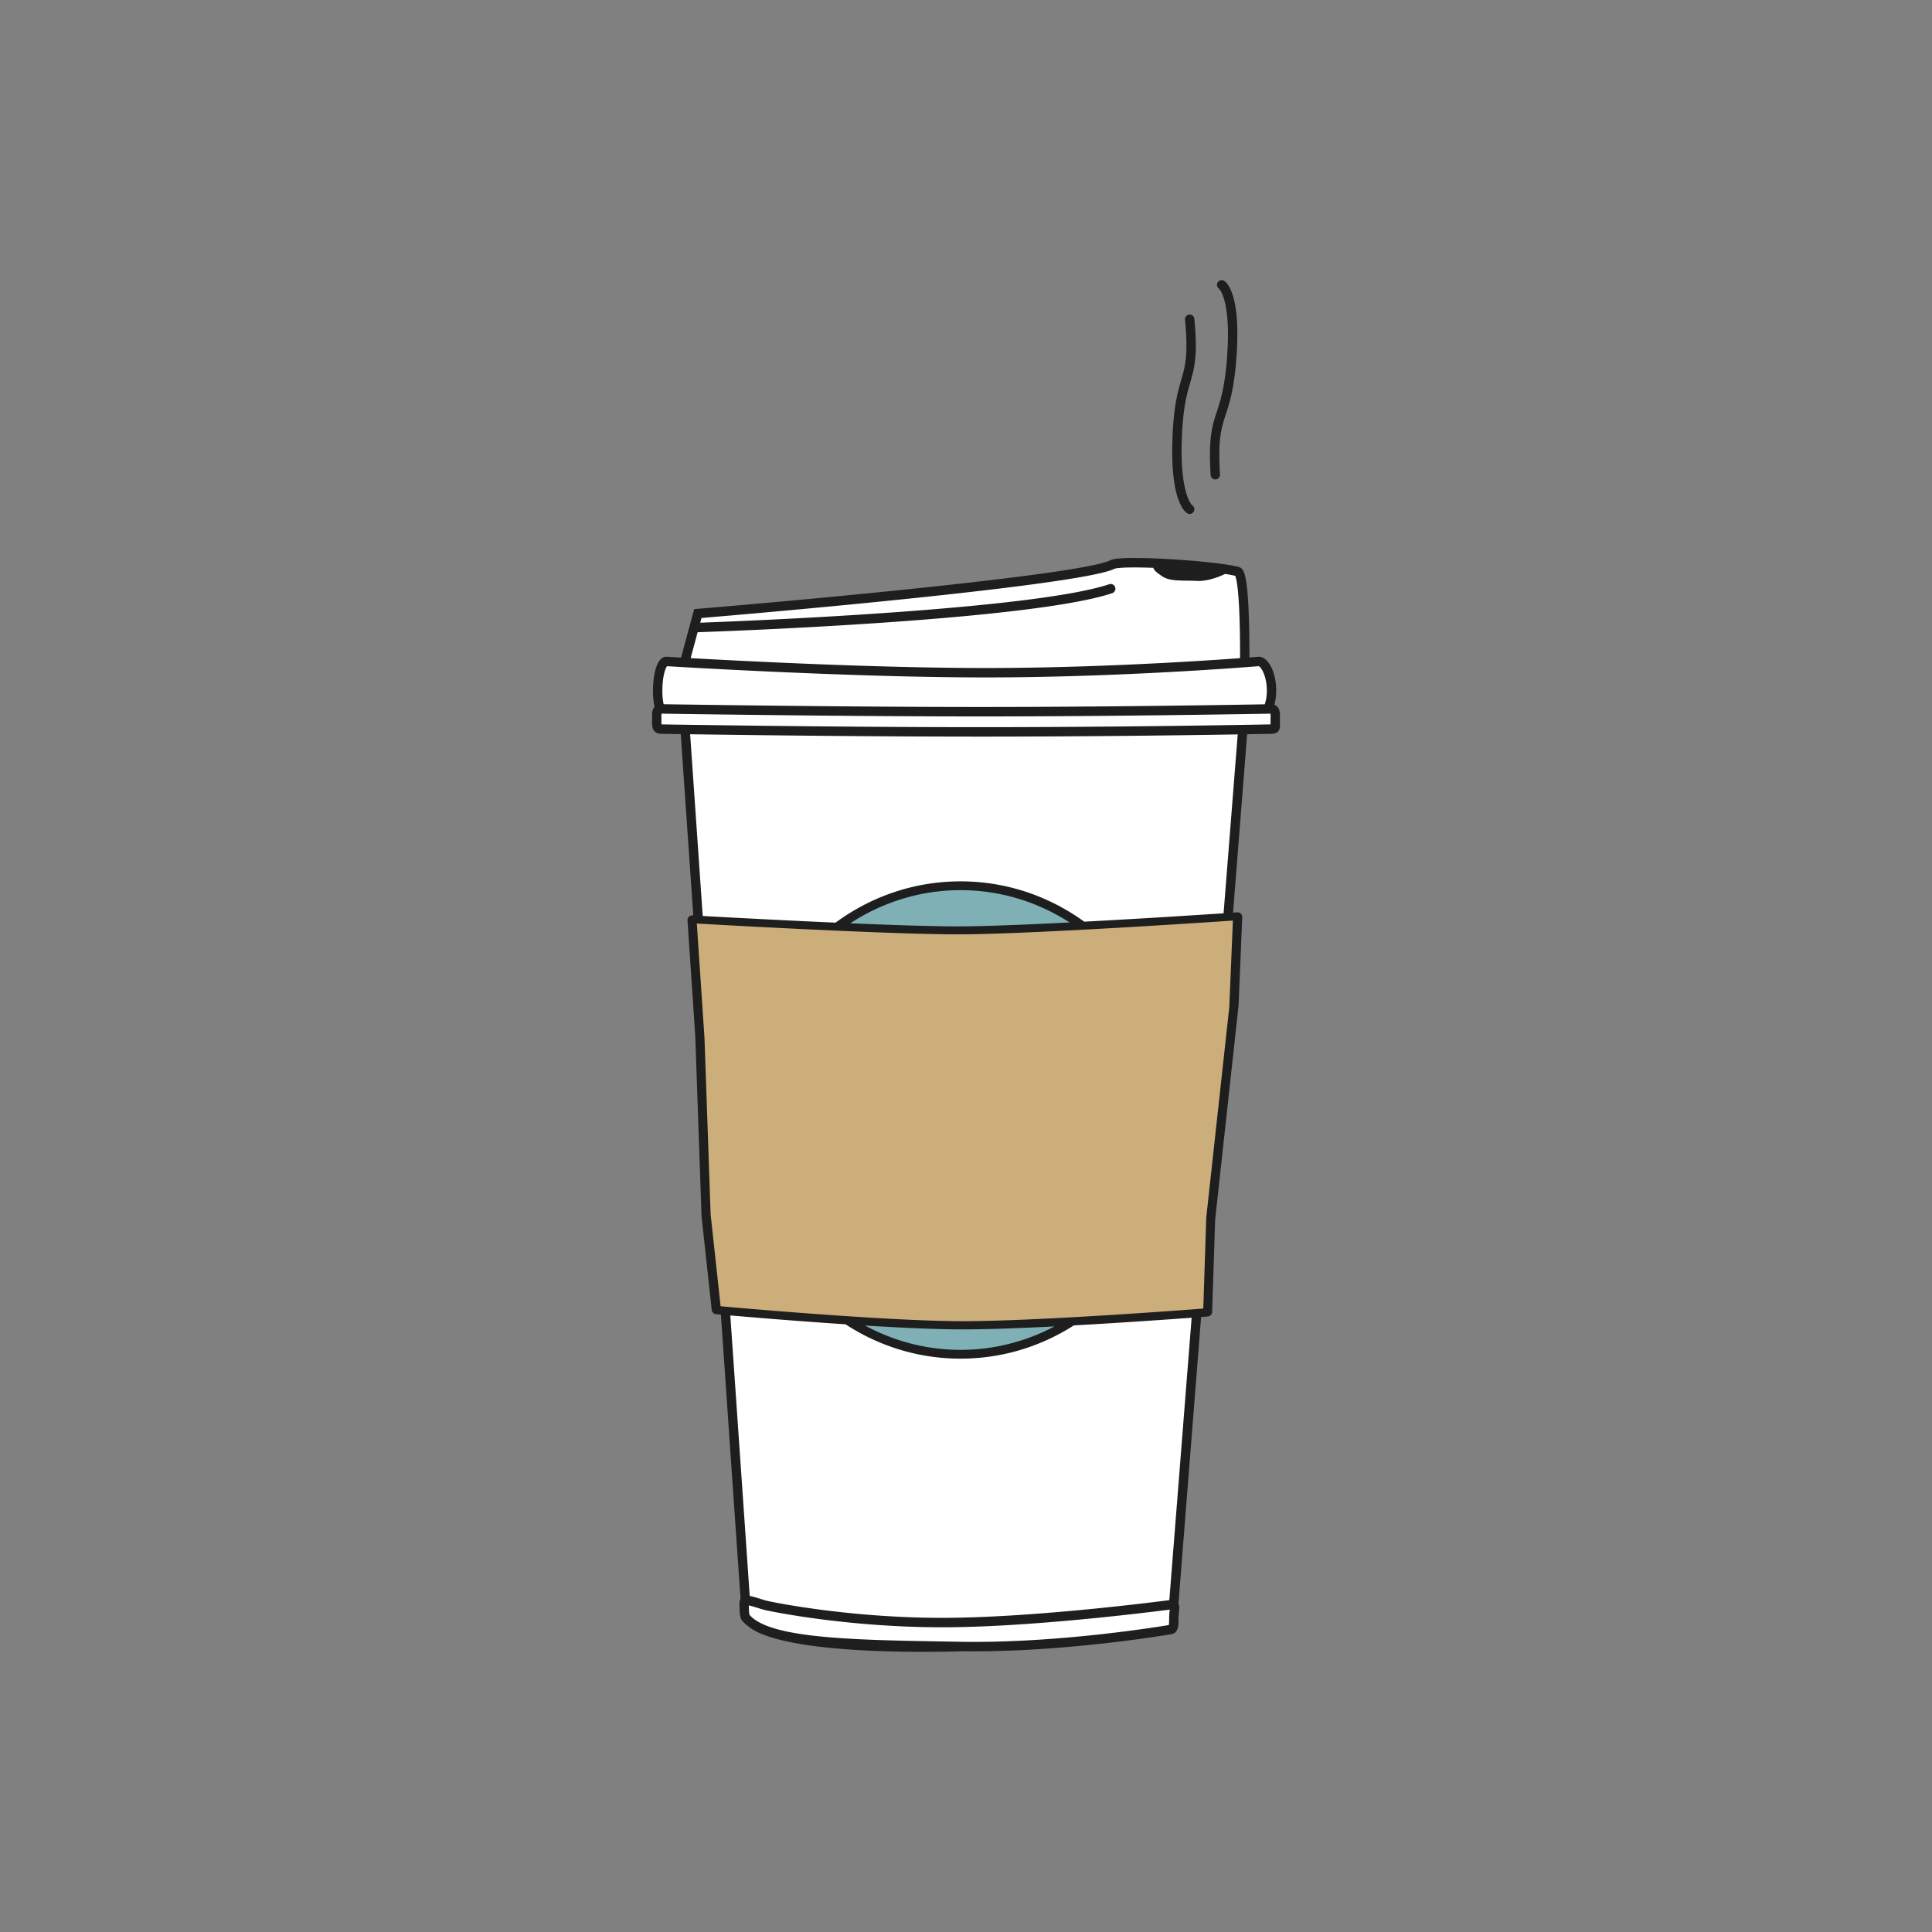
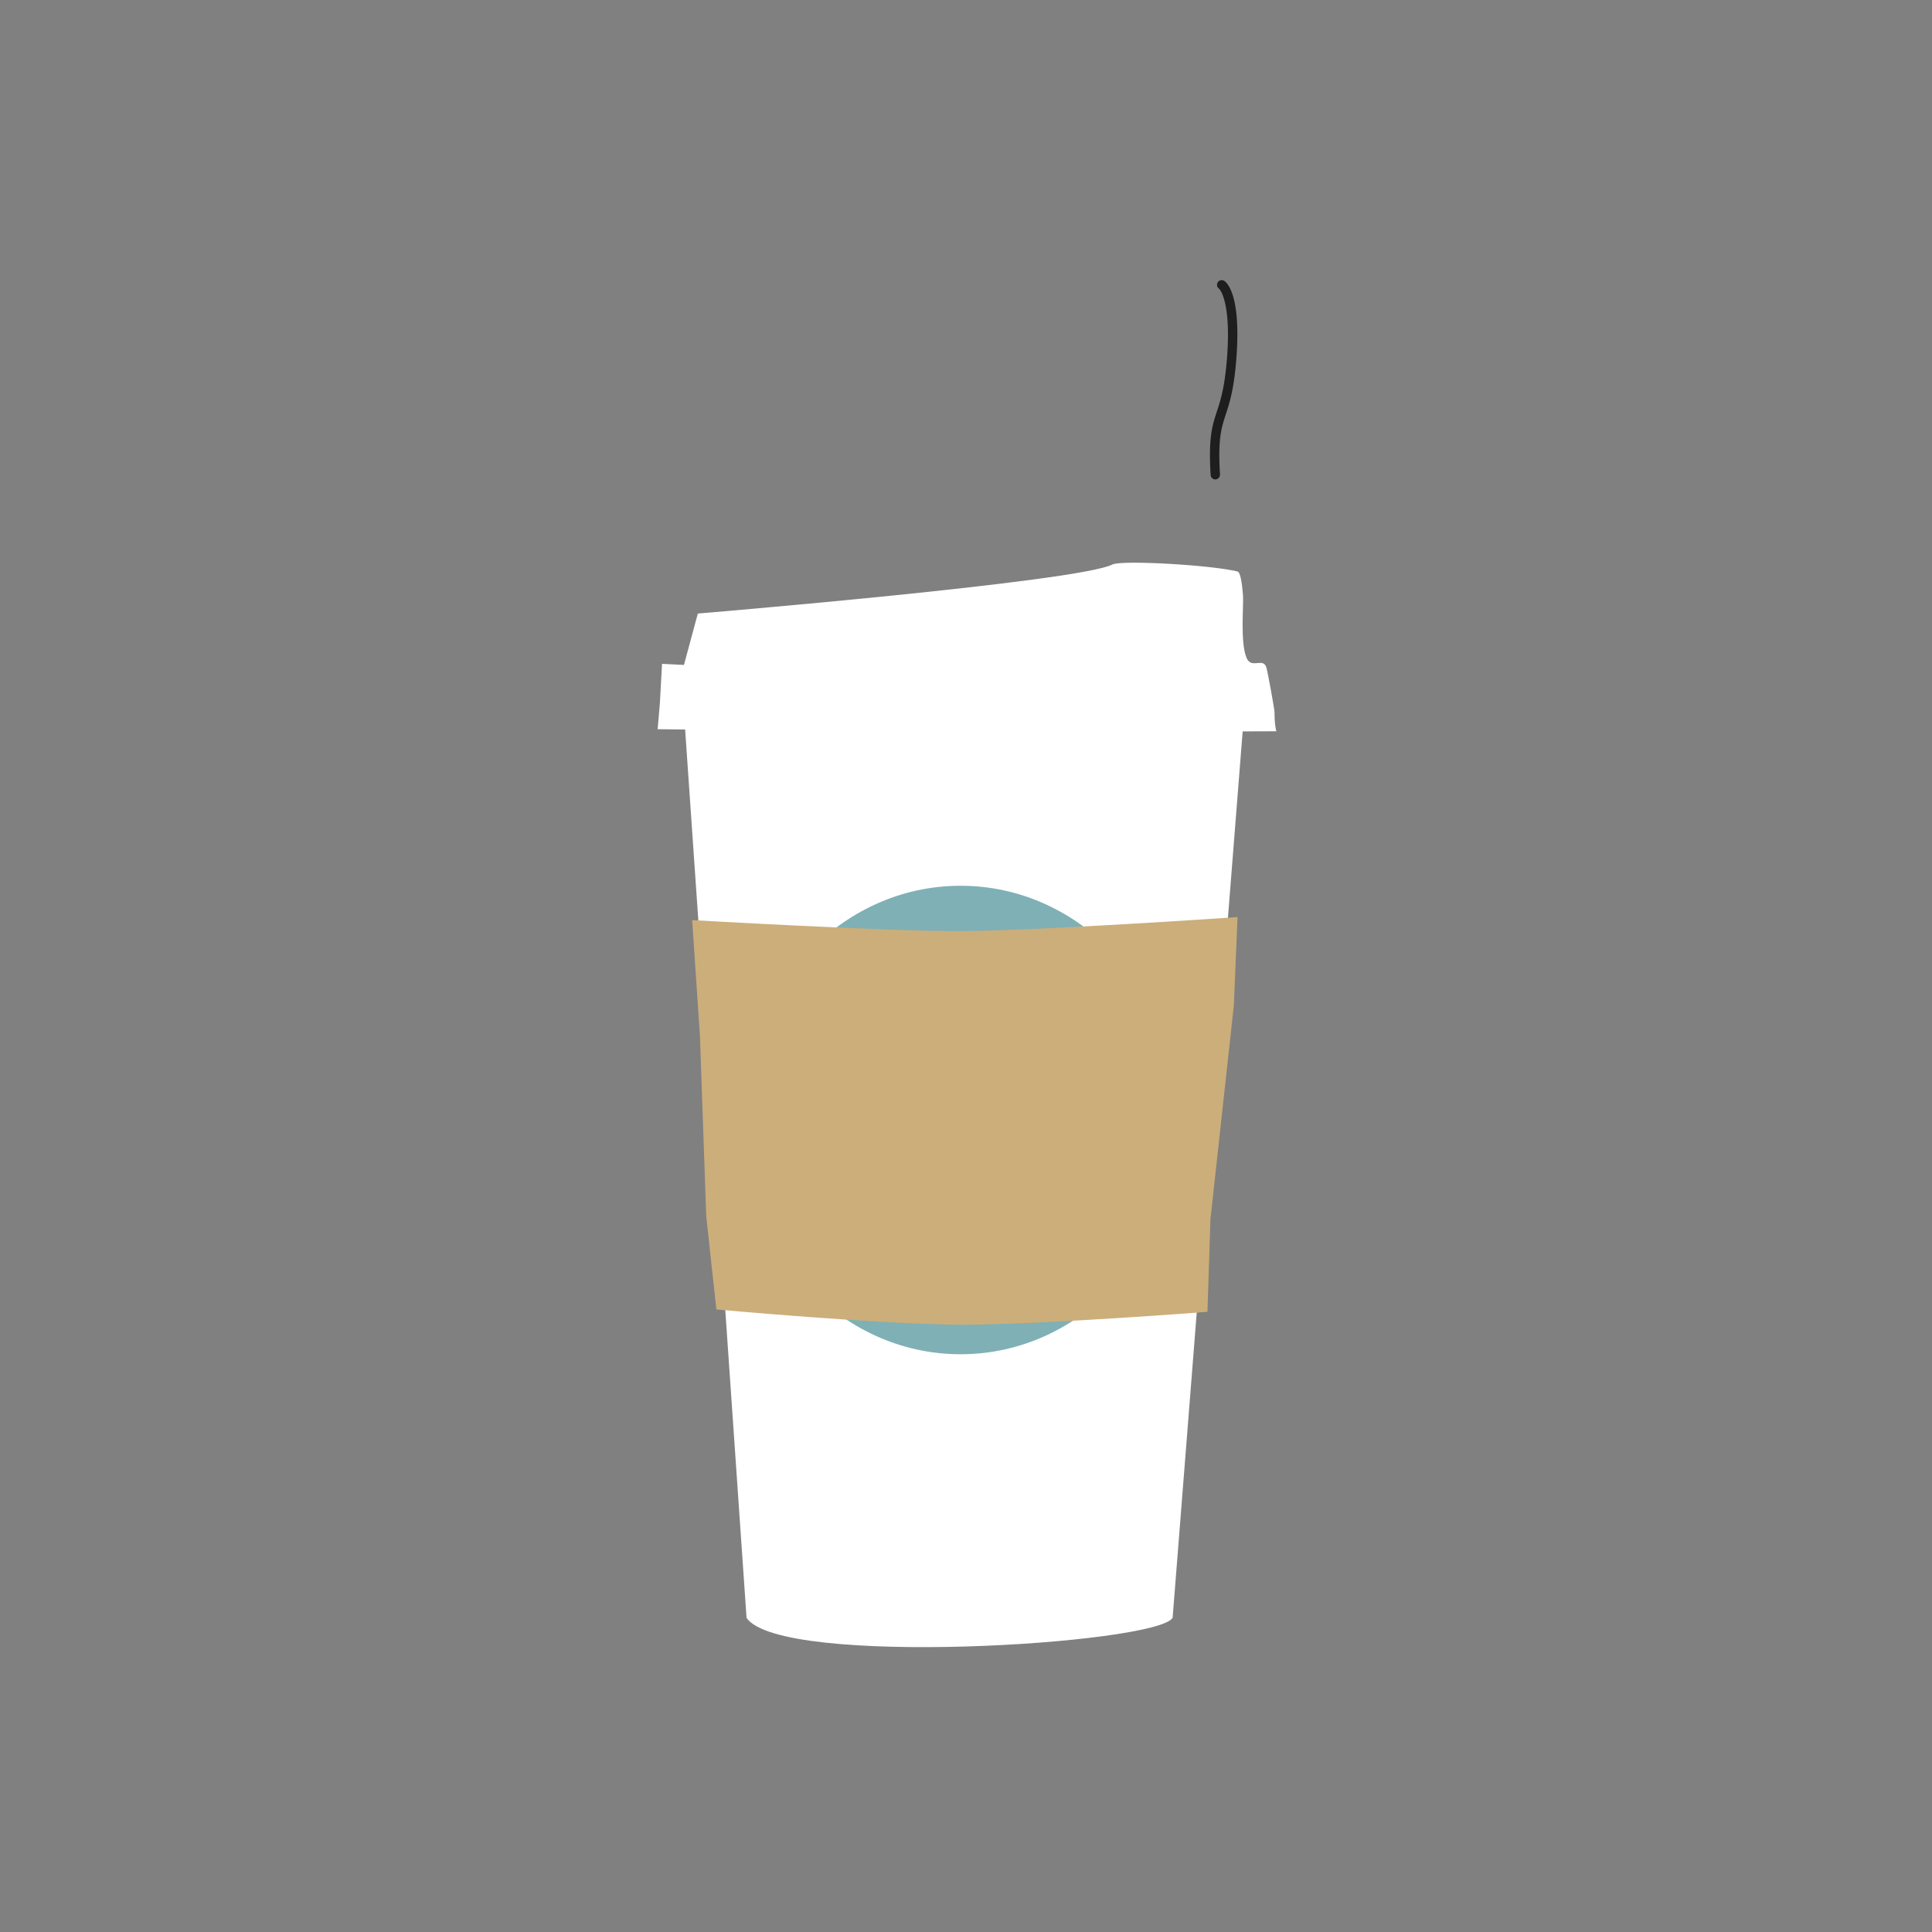
<svg xmlns="http://www.w3.org/2000/svg" data-bbox="67.5 28.999 65 141.999" viewBox="0 0 200 200" height="200" width="200" data-type="color">
  <rect x="0" y="0" width="200" height="200" fill="#808080" stroke="none" />
  <g>
    <path d="M121.389 167.483c-1.75 2.739-40.583 5.157-44.106 0l-6.721-97.199h58.507l-7.68 97.199z" fill="#FFFFFF" data-color="1" />
-     <path d="M121.396 166.092s-13.853 1.874-23.858 1.874-17.865-1.694-17.865-1.694c-1.079-.18-2.637-.977-2.637-.362 0 .616 0 1.512.24 1.633 2.397 2.659 11.39 2.72 22.181 2.901 10.634.179 21.701-1.752 21.701-1.752.347 0 .358-.521.358-1.208-.001-.69.227-1.392-.12-1.392z" fill="#FFFFFF" data-color="1" />
    <path d="M70.802 68.834l1.438-5.32s39.327-3.265 42.922-5.078c.959-.483 10.296.057 12.948.726.277.07.454 1.066.565 2.447.079.98-.305 4.872.362 6.481.502 1.213 1.706-.057 2.047.974.145.438.854 4.372.853 4.645-.004 1.402.191 1.991.191 1.991l-31.523.131-32.526-.343.228-2.638.228-4.128 2.267.112z" fill="#FFFFFF" data-color="1" />
    <path fill="#7FB0B5" d="M121.994 115.942c0 13.392-10.099 24.249-22.556 24.249s-22.556-10.857-22.556-24.249 10.099-24.249 22.556-24.249 22.556 10.857 22.556 24.249z" data-color="2" />
    <path d="M124.993 135.798s-17.025 1.33-25.338 1.33c-8.312 0-25.497-1.573-25.497-1.573l-1.051-9.67-.646-18.578-.809-12.058s19.69 1.138 27.523 1.138 28.934-1.451 28.934-1.451l-.379 9.112-2.424 22.161-.313 9.589z" fill="#CCAE7A" data-color="3" />
-     <path d="M132.495 74.636l.002-.262c.009-.475.017-.924-.279-1.227a.79.79 0 0 0-.294-.19 5.37 5.37 0 0 0 .187-1.464c0-2.1-.927-3.511-1.793-3.511l-.04.002c-.021.002-.348.029-.938.074.002-.911-.004-1.962-.026-3.012-.035-1.68-.104-3.032-.205-4.018-.166-1.624-.389-2.215-.882-2.34-1.978-.498-7.585-.926-10.789-.926-2.024 0-2.354.166-2.494.237C112.167 59.4 85.77 61.9 72.2 63.027l-.338.028-1.357 5.016-1.478-.088-.03-.001c-1.032 0-1.398 1.891-1.398 3.511 0 .652.057 1.217.164 1.682-.27.294-.266.704-.262 1.139l.001.162-.001.161c-.004.41-.008.798.266 1.076.164.167.392.252.671.252l2.032.032 1.298 18.769a1.958 1.958 0 0 1-.087-.006.488.488 0 0 0-.511.522l.808 12.05.646 18.57.002.035 1.051 9.671a.486.486 0 0 0 .438.433l.511.046 2.035 29.432a.745.745 0 0 0-.109.391c0 1.045.029 1.726.41 2.009.138.147.294.285.465.416 1.065.871 3.106 1.519 6.195 1.972 3.083.452 7.208.691 11.927.691 1.403 0 2.838-.021 4.279-.062.343.005.69.007 1.04.007h.002c9.822 0 19.702-1.658 20.34-1.766.209-.013.603-.124.733-.73.056-.26.06-.578.06-.965 0-.189.02-.385.039-.574.036-.355.068-.671-.047-.923l2.343-29.649.694-.052a.486.486 0 0 0 .447-.472l.314-9.569 2.422-22.143.002-.032.379-9.113a.491.491 0 0 0-.146-.371.482.482 0 0 0-.371-.138l-.434.03 1.459-18.468c1.52-.025 2.408-.043 2.487-.045.249-.001.505-.029.699-.229.221-.227.215-.512.208-.843a9.558 9.558 0 0 1-.003-.255zm-60.276-9.188c3.115-.106 34.586-1.242 42.936-4.049a.489.489 0 0 0-.307-.927c-7.903 2.657-38.09 3.834-42.361 3.989l.132-.486c4.108-.345 39.261-3.335 42.756-5.098.032-.014.358-.135 2.064-.135.583 0 1.246.014 1.952.04.066.247.307.466.938.888.627.418 1.535.429 2.588.441.319.004.647.008.971.024.063.003.126.005.19.005 1.17 0 2.37-.543 2.743-.727.406.063.762.129 1.05.196.112.256.404 1.348.48 5.848.017.94.021 1.866.019 2.675-4.293.313-15.209 1.02-26.317 1.02-11.141 0-25.004-.711-30.558-1.023l.724-2.681zm-3.164 3.516c1.417.087 19.266 1.164 32.998 1.164 13.802 0 27.303-1.088 28.253-1.166.243.104.835.99.835 2.531 0 .618-.094 1.08-.219 1.417-3.083.055-16.545.278-29.47.278-13.702 0-30.503-.252-32.754-.287a6.593 6.593 0 0 1-.13-1.409c0-1.439.307-2.33.487-2.528zm52.019 97.844a6.541 6.541 0 0 0-.044.675c0 .206 0 .561-.033.739-.952.161-10.573 1.745-20.132 1.745-.473 0-.945-.003-1.402-.011l-1.055-.017c-9.979-.165-18.598-.307-20.775-2.724l-.039-.043c-.057-.181-.072-.635-.075-.979.226.043.547.144.839.235.41.128.833.259 1.223.326.346.073 8.187 1.702 17.955 1.702 9.017 0 21.286-1.536 23.555-1.83-.003.062-.01.126-.017.182zm-.027-1.163c-2.027.265-14.436 1.833-23.509 1.833-9.834 0-17.685-1.666-17.763-1.683l-.022-.004c-.329-.055-.724-.179-1.106-.298-.39-.121-.739-.231-1.036-.277l-2.009-29.042c2.312.2 7.011.593 11.932.919 3.554 2.316 7.64 3.554 11.903 3.554 4.195 0 8.216-1.199 11.729-3.442 4.948-.274 9.746-.613 12.191-.794l-2.31 29.234zm-31.493-28.424c3.715.227 7.39.397 10.101.397 2.574 0 5.999-.129 9.498-.306a20.7 20.7 0 0 1-9.716 2.425c-3.55 0-6.907-.907-9.883-2.516zm37.702-32.967l-2.384 21.783-.308 9.424s-16.734 1.308-24.905 1.308-25.063-1.546-25.063-1.546l-1.032-9.506-.635-18.26-.794-11.853s19.354 1.119 27.053 1.119 28.441-1.426 28.441-1.426l-.373 8.957zm-39.24-8.675c3.336-2.176 7.245-3.431 11.421-3.431 4.121 0 7.983 1.221 11.289 3.343-4.501.23-8.84.407-11.55.407-2.713 0-6.882-.138-11.16-.319zm38.649-1.036c-2.623.174-8.521.555-14.423.869-3.756-2.714-8.176-4.174-12.805-4.174-4.687 0-9.157 1.496-12.943 4.275a1269.03 1269.03 0 0 1-13.749-.692L71.443 76.01c5.644.082 18.307.244 30.009.244 11.016 0 21.457-.143 26.676-.228l-1.463 18.517zm4.863-19.629l.002.074c-.909.018-14.952.289-30.077.289-15.26 0-32.157-.275-32.977-.289a4.23 4.23 0 0 1-.005-.343 9.41 9.41 0 0 0 .001-.17l-.001-.17a3.63 3.63 0 0 1 .011-.429c1.001.016 18.673.29 32.972.29 14.123 0 28.888-.268 30.068-.289.014.119.011.321.007.479a12.66 12.66 0 0 0-.001.558z" fill="#1E1E1E" data-color="4" />
    <path d="M125.808 49.631a.485.485 0 0 1-.483-.459c-.235-3.876.154-5.067.646-6.575.374-1.143.797-2.439 1.035-5.371.493-6.085-.784-7.318-.798-7.327a.49.49 0 0 1-.144-.676.483.483 0 0 1 .67-.146c.303.198 1.782 1.52 1.238 8.228-.248 3.048-.69 4.402-1.08 5.597-.46 1.408-.824 2.521-.6 6.21a.49.49 0 0 1-.455.518l-.029.001z" fill="#1E1E1E" data-color="4" />
-     <path d="M123.154 53.205a.484.484 0 0 1-.249-.07c-.309-.187-1.832-1.459-1.514-8.181.144-3.055.541-4.423.891-5.631.412-1.424.738-2.548.39-6.227a.487.487 0 0 1 .437-.533.488.488 0 0 1 .529.441c.365 3.867.016 5.07-.426 6.594-.335 1.155-.714 2.464-.853 5.403-.289 6.097 1.031 7.287 1.045 7.296.23.139.304.439.167.671a.487.487 0 0 1-.417.237z" fill="#1E1E1E" data-color="4" />
  </g>
</svg>